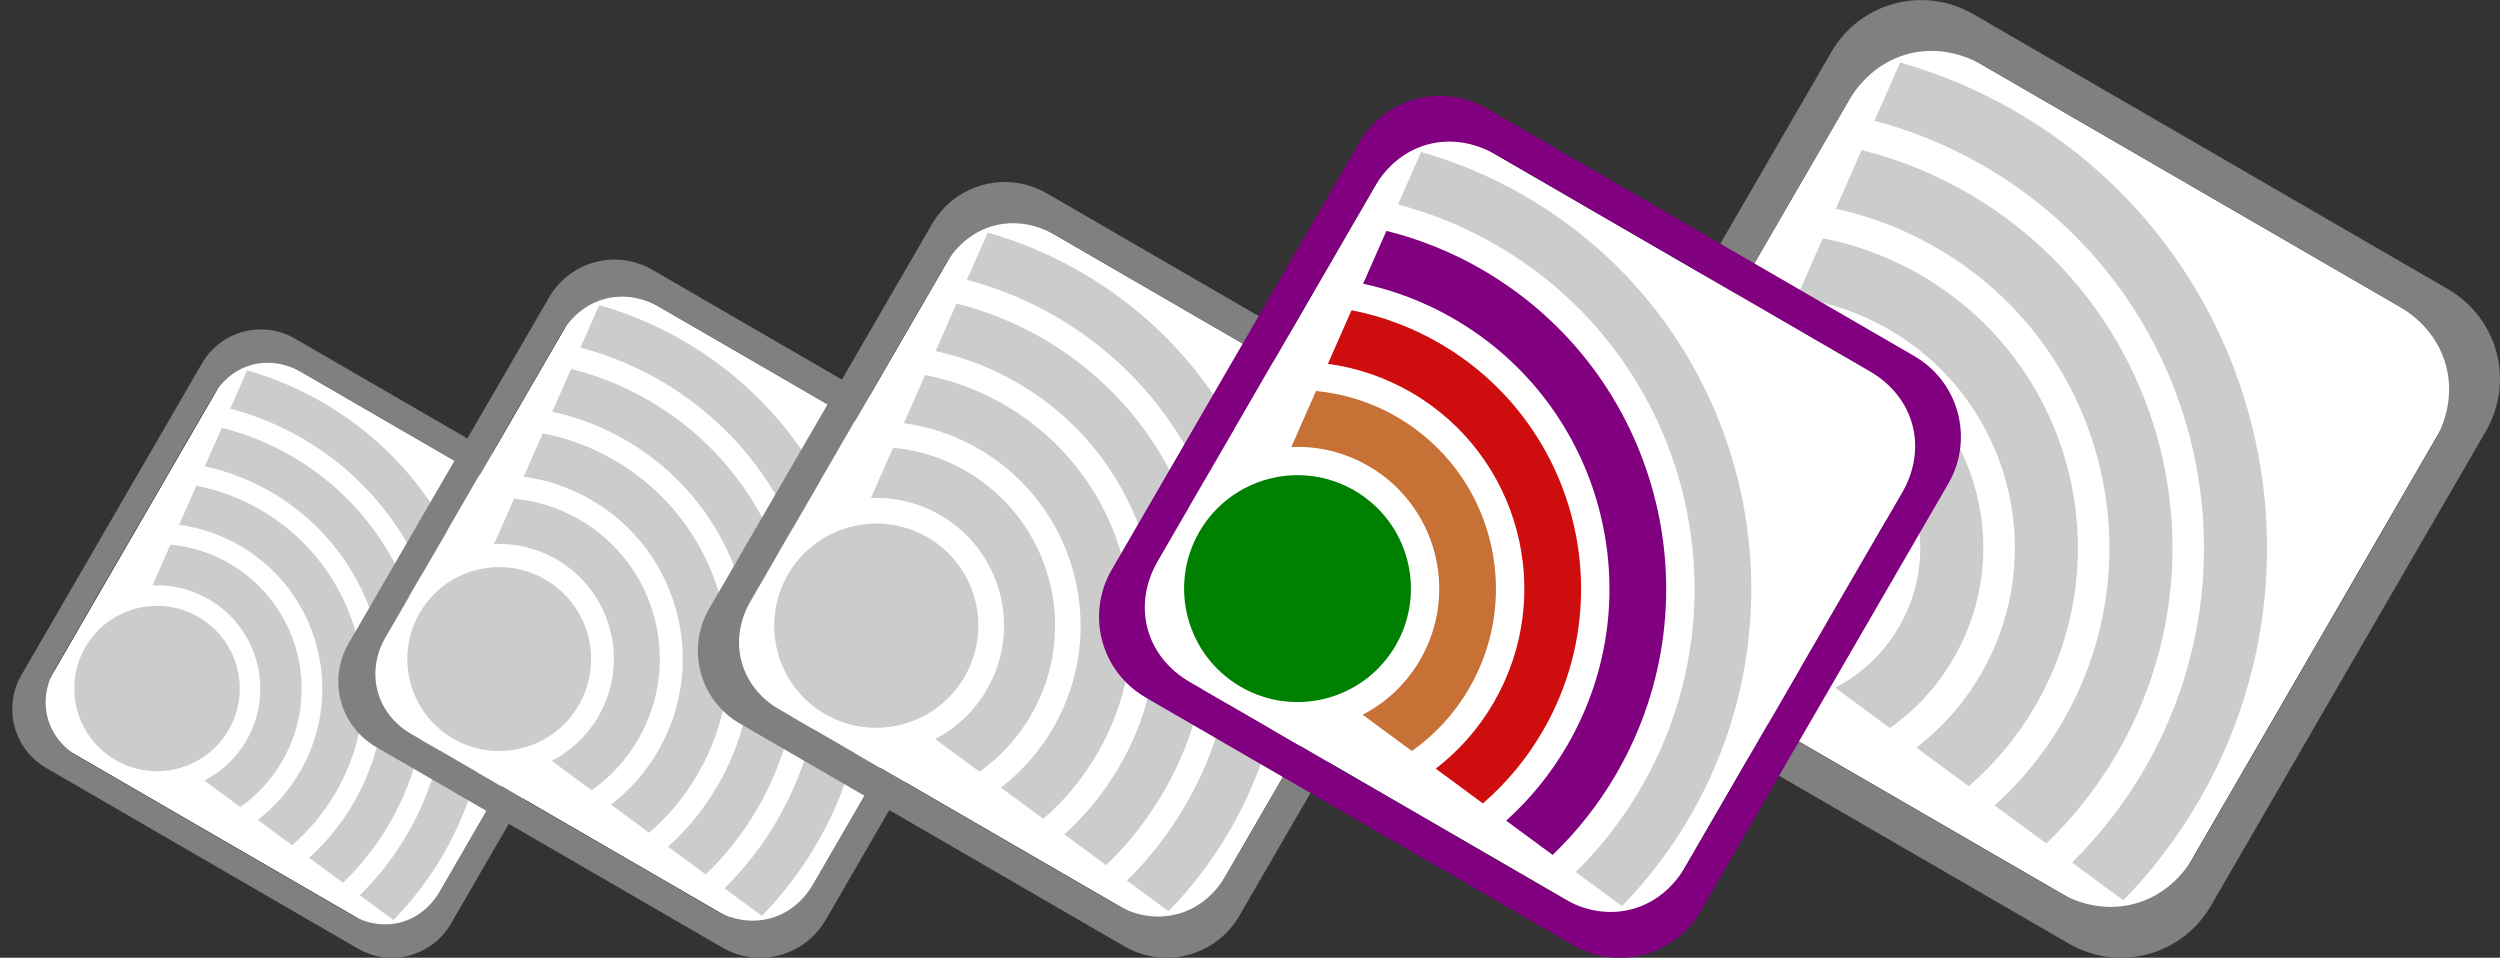
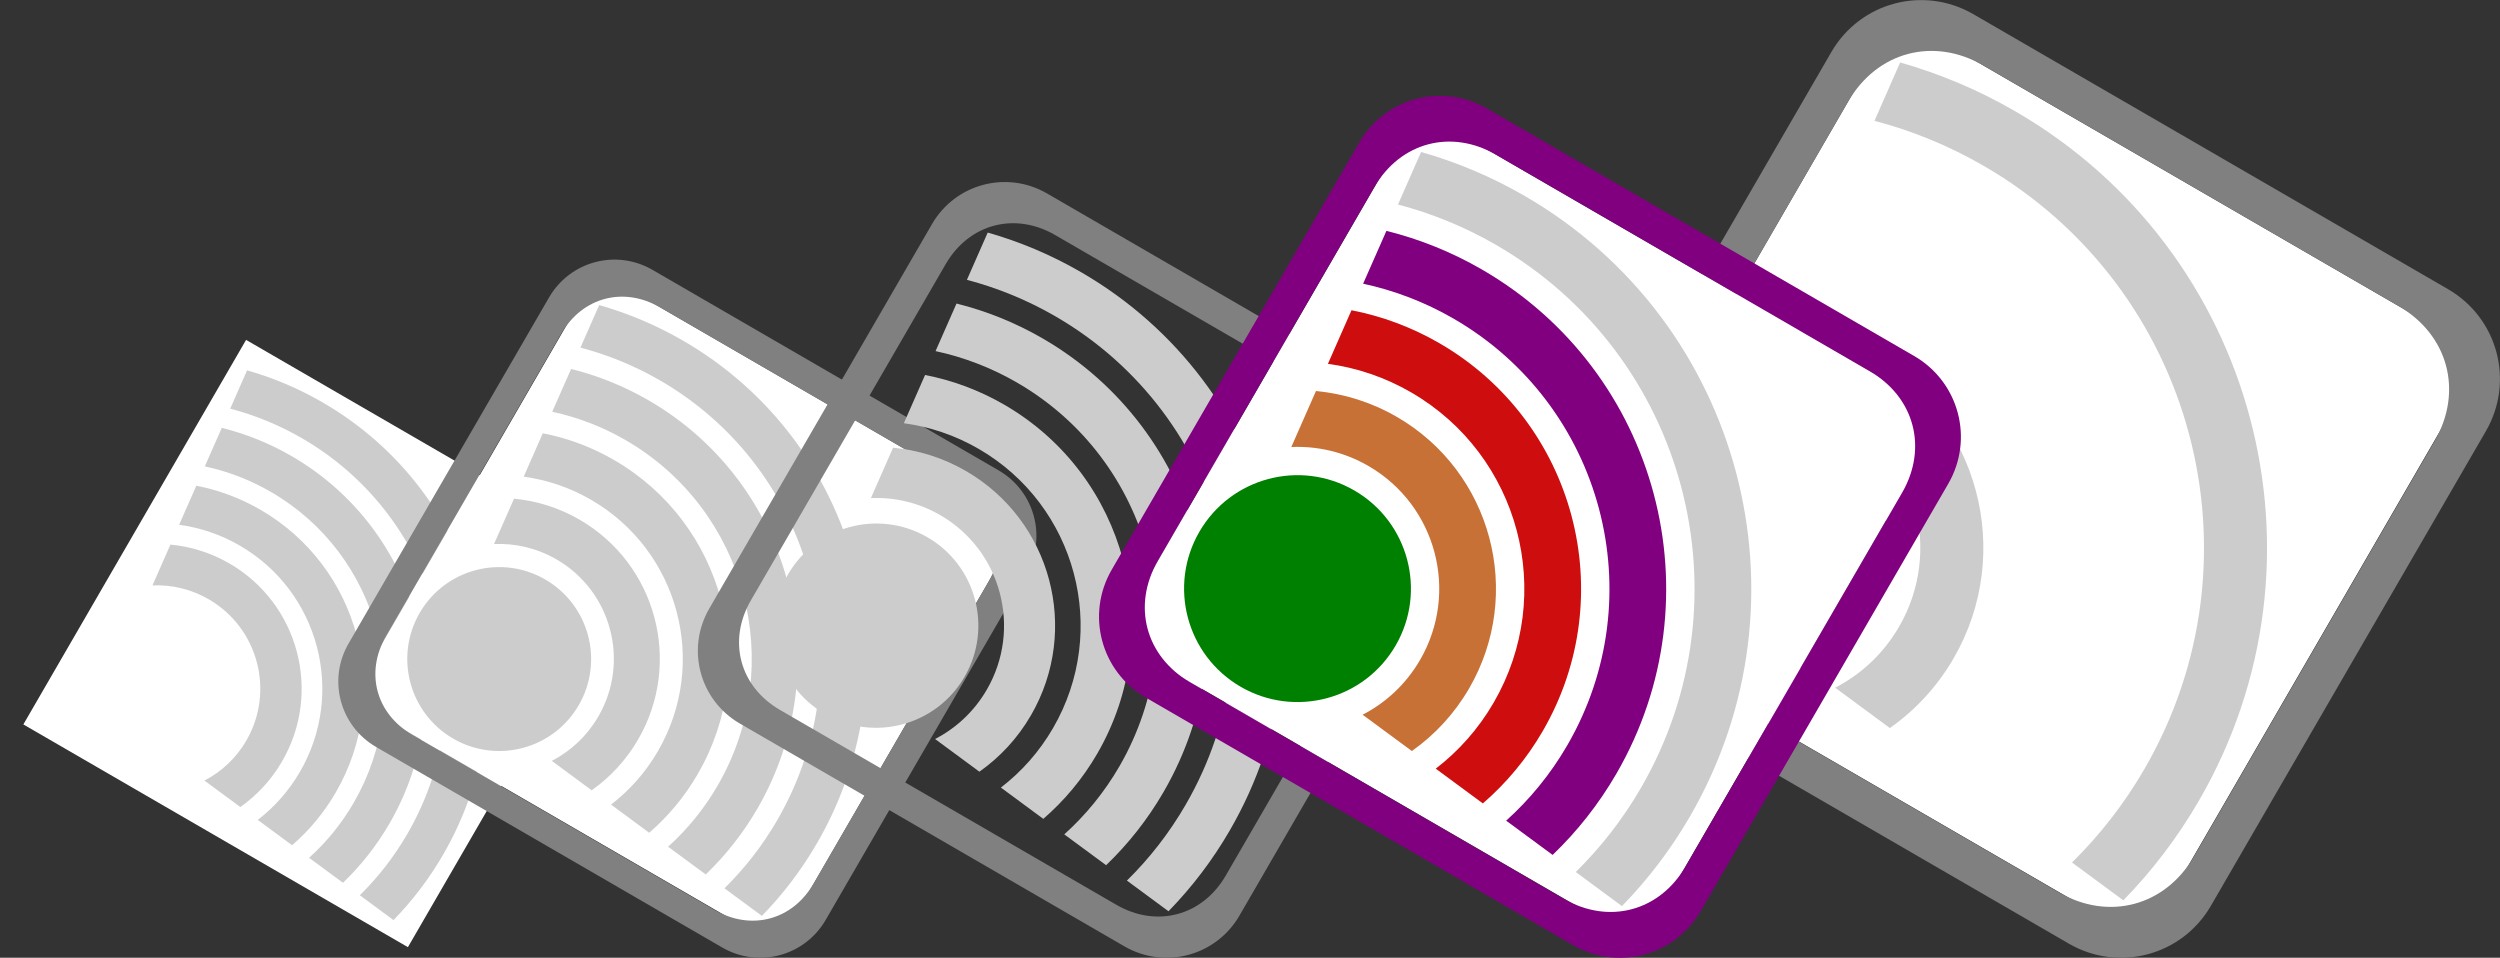
<svg xmlns="http://www.w3.org/2000/svg" height="607.78" width="1586.5" version="1.1">
  <rect width="100%" height="100%" fill="#333333" stroke="none" />
  <g transform="translate(1019.364,61.73)">
    <rect transform="matrix(0.865,0.501,-0.501,0.865,0,0)" height="430" width="430" y="-137.4" x="134.18" fill="#FFF" />
    <path d="m293.55,537.12c31.611,18.314,71.804,7.584,90.118-24.027l174.5-301.2c18.314-31.611,7.613-71.787-23.998-90.101l-301.24-174.52c-31.611-18.314-71.787-7.613-90.101,23.998l-174.5,301.21c-18.314,31.611-7.63,71.816,23.981,90.13zm-6.35-32.57-263.48-152.65c-31.611-18.31-41.136-54.17-22.822-85.78l152.63-263.45c18.31-31.611,54.14-41.153,85.75-22.839l263.48,152.65c31.611,18.314,41.154,54.141,22.84,85.752l-152.63,263.45c-18.314,31.611-54.158,41.183-85.77,22.869z" fill="#808080" />
    <path d="m312.86,264.38c0,40.238-37.736,72.857-84.286,72.857s-84.286-32.619-84.286-72.857,37.736-72.857,84.286-72.857,84.286,32.619,84.286,72.857z" transform="matrix(0.821,0.476,-0.55,0.95,57.06,-74.082)" fill="#999" />
    <path fill="#CCC" d="M169.44,164.72c-18.1-10.48-37.56-16.44-57.1-18.27l-17.383,39.48c18.422-0.809,37.288,3.473,54.427,13.402,47.788,27.686,64.084,88.869,36.398,136.66-9.93,17.139-24.166,30.237-40.55,38.698l34.717,25.603c16.041-11.298,29.963-26.159,40.444-44.25,38.76-66.903,15.946-152.56-50.957-191.32z" />
-     <path fill="#CCC" d="M199.51,112.81c-19.83-11.49-40.82-19.176-62.12-23.314l-16.621,37.79c20.114,2.721,40.037,9.327,58.689,20.133,76.46,44.297,102.53,142.19,58.236,218.65-10.806,18.652-24.804,34.293-40.9,46.658l33.216,24.517c16.418-14.184,30.806-31.293,42.295-51.123,55.372-95.576,22.78-217.94-72.795-273.31z" />
-     <path fill="#CCC" d="m229.59,60.892c-21.674-12.557-44.423-21.603-67.569-27.372l-16.42,37.257c21.921,4.728,43.487,12.879,63.937,24.727,105.13,60.909,140.98,195.51,80.075,300.65-11.848,20.45-26.503,38.248-43.168,53.253l32.776,24.154c17.21-16.518,32.446-35.681,45.002-57.355,71.983-124.25,29.614-283.33-94.634-355.31z" />
    <path fill="#CCC" d="M259.67,8.976c-23.56-13.652-48.14-23.95-73.2-31.066l-16.295,37.04c23.781,6.24,47.133,15.713,69.438,28.636,133.81,77.521,179.43,248.83,101.91,382.64-12.922,22.305-28.468,42.138-45.995,59.38l32.56,24.028c18.194-18.632,34.394-39.792,48.046-63.357,88.59-152.92,36.44-348.71-116.48-437.3z" />
    <rect transform="matrix(0.865,0.501,-0.501,0.865,0,0)" height="282.12" width="282.12" y="566.08" x="-670.05" fill="#FFF" />
-     <path d="m-792.32,540.19c20.74,12.016,47.11,4.976,59.126-15.764l114.49-197.62c12.016-20.74,4.995-47.099-15.745-59.115l-197.65-114.51c-20.74-12.016-47.099-4.995-59.115,15.745l-114.49,197.62c-12.016,20.74-5.006,47.119,15.734,59.134zm-4.164-21.369-172.87-100.15c-20.74-12.016-26.99-35.541-14.974-56.282l100.14-172.85c12.016-20.74,35.522-27.001,56.262-14.985l172.87,100.15c20.74,12.016,27.001,35.522,14.985,56.262l-100.14,172.85c-12.016,20.74-35.533,27.02-56.273,15.004z" fill="#808080" />
-     <path d="m312.86,264.38c0,40.238-37.736,72.857-84.286,72.857s-84.286-32.619-84.286-72.857,37.736-72.857,84.286-72.857,84.286,32.619,84.286,72.857z" transform="matrix(0.539,0.312,-0.361,0.623,-947.479,139.182)" fill="#CCC" />
    <path fill="#CCC" d="m-873.75,295.86c-11.869-6.877-24.643-10.792-37.46-11.988l-11.405,25.903c12.087-0.531,24.464,2.278,35.709,8.793,31.354,18.165,42.045,58.307,23.881,89.661-6.515,11.245-15.856,19.839-26.605,25.39l22.778,16.798c10.524-7.412,19.659-17.163,26.535-29.032,25.431-43.895,10.462-100.09-33.433-125.53z" />
    <path fill="#CCC" d="m-854.02,261.8c-13.01-7.537-26.783-12.58-40.757-15.295l-10.905,24.794c13.197,1.785,26.268,6.119,38.506,13.209,50.166,29.064,67.272,93.292,38.209,143.46-7.09,12.238-16.274,22.5-26.834,30.612l21.793,16.085c10.772-9.306,20.212-20.532,27.75-33.542,36.329-62.707,14.946-142.99-47.761-179.32z" />
    <path fill="#CCC" d="m-834.28,227.74c-14.22-8.238-29.146-14.173-44.332-17.959l-10.773,24.444c14.382,3.102,28.532,8.45,41.949,16.223,68.978,39.962,92.5,128.28,52.537,197.25-7.773,13.417-17.389,25.095-28.322,34.94l21.505,15.847c11.291-10.838,21.288-23.411,29.526-37.631,47.228-81.519,19.43-185.89-62.089-233.12z" />
    <path fill="#CCC" d="m-814.55,193.68c-15.461-8.957-31.587-15.714-48.023-20.382l-10.691,24.302c15.603,4.094,30.924,10.309,45.558,18.788,87.79,50.861,117.73,163.26,66.865,251.05-8.478,14.634-18.678,27.647-30.177,38.959l21.363,15.765c11.937-12.225,22.566-26.108,31.523-41.568,58.127-100.33,23.914-228.79-76.418-286.91z" />
    <rect transform="matrix(0.865,0.501,-0.501,0.865,0,0)" height="313.47" width="313.47" y="416.42" x="-498.64" fill="#FFF" />
    <path d="m312.86,264.38c0,40.238-37.736,72.857-84.286,72.857s-84.286-32.619-84.286-72.857,37.736-72.857,84.286-72.857,84.286,32.619,84.286,72.857z" transform="matrix(0.599,0.347,-0.401,0.693,-733.468,93.975)" fill="#CCC" />
    <path fill="#CCC" d="m-651.55,268.06c-13.188-7.641-27.381-11.991-41.623-13.32l-12.672,28.781c13.43-0.59,27.183,2.531,39.677,9.77,34.837,20.183,46.717,64.786,26.534,99.623-7.239,12.494-17.617,22.043-29.561,28.211l25.309,18.665c11.694-8.236,21.843-19.07,29.483-32.258,28.256-48.772,11.625-111.22-37.147-139.47z" />
    <path fill="#CCC" d="m-629.62,230.22c-14.456-8.375-29.759-13.978-45.286-16.995l-12.117,27.549c14.663,1.983,29.187,6.799,42.784,14.677,55.74,32.293,74.747,103.66,42.454,159.4-7.878,13.598-18.082,25-29.816,34.014l24.215,17.873c11.969-10.34,22.458-22.813,30.833-37.269,40.366-69.675,16.607-158.88-53.068-199.25z" />
    <path fill="#CCC" d="m-607.69,192.37c-15.8-9.154-32.384-15.748-49.258-19.955l-11.97,27.16c15.98,3.447,31.702,9.389,46.61,18.026,76.642,44.403,102.78,142.53,58.375,219.17-8.637,14.908-19.321,27.883-31.469,38.822l23.894,17.608c12.546-12.042,23.653-26.012,32.807-41.812,52.476-90.577,21.589-206.54-68.988-259.02z" />
    <path fill="#CCC" d="m-585.77,154.52c-17.178-9.952-35.097-17.46-53.359-22.646l-11.879,27.002c17.336,4.549,34.36,11.455,50.62,20.875,97.544,56.512,130.81,181.4,74.295,278.94-9.42,16.26-20.754,30.718-33.53,43.288l23.736,17.517c13.263-13.583,25.073-29.009,35.026-46.187,64.586-111.48,26.571-254.21-84.909-318.79z" />
    <path d="m-561.07,539.54c23.044,13.351,52.345,5.529,65.696-17.516l127.21-219.58c13.351-23.044,5.55-52.333-17.494-65.683l-219.6-127.22c-23.044-13.351-52.333-5.55-65.683,17.494l-127.21,219.58c-13.351,23.044-5.563,52.354,17.482,65.705zm-4.626-23.743-192.07-111.28c-23.045-13.351-29.988-39.49-16.638-62.535l111.27-192.05c13.351-23.045,39.469-30.001,62.514-16.65l192.07,111.28c23.045,13.351,30.001,39.469,16.65,62.514l-111.27,192.05c-13.351,23.045-39.481,30.022-62.526,16.672z" fill="#808080" />
-     <rect transform="matrix(0.865,0.501,-0.501,0.865,0,0)" height="348.3" width="348.3" y="250.98" x="-309.67" fill="#FFF" />
    <path d="m-305.83,538.81c25.605,14.834,58.161,6.143,72.995-19.462l141.35-243.97c14.834-25.605,6.167-58.147-19.438-72.982l-244-141.37c-25.605-14.834-58.147-6.167-72.982,19.438l-141.35,243.98c-14.834,25.605-6.181,58.171,19.424,73.005zm-5.141-26.381-213.42-123.64c-25.605-14.834-33.321-43.878-18.486-69.483l123.63-213.39c14.834-25.605,43.854-33.334,69.459-18.5l213.42,123.64c25.605,14.834,33.334,43.854,18.5,69.459l-123.63,213.39c-14.834,25.605-43.868,33.358-69.473,18.524z" fill="#808080" />
    <path d="m312.86,264.38c0,40.238-37.736,72.857-84.286,72.857s-84.286-32.619-84.286-72.857,37.736-72.857,84.286-72.857,84.286,32.619,84.286,72.857z" transform="matrix(0.665,0.385,-0.446,0.77,-497.383,43.744)" fill="#CCC" />
    <path fill="#CCC" d="m-406.36,237.18c-14.654-8.489-30.424-13.323-46.247-14.799l-14.08,31.979c14.922-0.655,30.203,2.813,44.086,10.856,38.708,22.426,51.908,71.984,29.482,110.69-8.043,13.883-19.575,24.492-32.846,31.346l28.121,20.739c12.993-9.151,24.27-21.189,32.759-35.842,31.396-54.191,12.916-123.57-41.275-154.97z" />
    <path fill="#CCC" d="m-382,195.12c-16.062-9.305-33.066-15.531-50.317-18.883l-13.463,30.61c16.293,2.204,32.43,7.555,47.538,16.308,61.933,35.881,83.052,115.17,47.171,177.11-8.753,15.109-20.091,27.777-33.129,37.793l26.905,19.859c13.299-11.489,24.953-25.348,34.259-41.409,44.851-77.416,18.452-176.53-58.964-221.38z" />
    <path fill="#CCC" d="m-357.63,153.07c-17.556-10.171-35.983-17.498-54.731-22.172l-13.3,30.178c17.756,3.83,35.225,10.432,51.789,20.029,85.158,49.336,114.2,158.37,64.861,243.52-9.597,16.564-21.467,30.981-34.966,43.135l26.549,19.564c13.94-13.38,26.281-28.902,36.452-46.458,58.307-100.64,23.988-229.49-76.654-287.8z" />
    <path fill="#CCC" d="m-333.27,111.02c-19.087-11.058-38.996-19.4-59.288-25.163l-13.199,30.003c19.263,5.055,38.177,12.728,56.244,23.195,108.38,62.792,145.34,201.56,82.55,309.94-10.467,18.067-23.059,34.132-37.256,48.098l26.374,19.463c14.737-15.092,27.859-32.232,38.917-51.319,71.762-123.87,29.523-282.45-94.343-354.22z" />
    <rect transform="matrix(0.865,0.501,-0.501,0.865,0,0)" height="387" width="387" y="66.641" x="-98.779" fill="#FFF" />
    <path d="m-21.174,538.01c28.45,16.482,64.623,6.825,81.106-21.624l157.05-271.09c16.482-28.45,6.852-64.608-21.598-81.091l-271.1-157.07c-28.447-16.482-64.607-6.852-81.087,21.598l-157.06,271.08c-16.482,28.45-6.867,64.635,21.583,81.117zm-5.712-29.31-237.12-137.38c-28.45-16.483-37.023-48.754-20.54-77.204l137.36-237.11c16.483-28.45,48.727-37.038,77.177-20.556l237.13,137.38c28.45,16.483,37.038,48.727,20.556,77.177l-137.37,237.1c-16.483,28.45-48.742,37.06-77.193,20.58z" fill="#800080" />
    <path d="m312.86,264.38c0,40.238-37.736,72.857-84.286,72.857s-84.286-32.619-84.286-72.857,37.736-72.857,84.286-72.857,84.286,32.619,84.286,72.857z" transform="matrix(0.739,0.428,-0.495,0.855,-234.011,-12.068)" fill="#008000" />
    <path fill="#c87137" d="m-132.87,202.86c-16.282-9.433-33.804-14.804-51.386-16.444l-15.645,35.532c16.58-0.728,33.559,3.125,48.984,12.062,43.009,24.917,57.675,79.983,32.758,122.99-8.937,15.425-21.75,27.213-36.495,34.829l31.246,23.043c14.437-10.168,26.966-23.543,36.399-39.825,34.884-60.213,14.352-137.3-45.861-172.19z" />
    <path fill="#ce0e0e" d="m-105.8,156.13c-17.846-10.339-36.74-17.257-55.908-20.981l-14.959,34.011c18.103,2.449,36.033,8.394,52.82,18.12,68.814,39.868,92.28,127.97,52.413,196.79-9.726,16.787-22.323,30.864-36.81,41.992l29.895,22.065c14.776-12.766,27.726-28.164,38.065-46.011,49.835-86.018,20.502-196.15-65.516-245.98z" />
    <path fill="#800080" d="M-78.733,109.41c-19.506-11.303-39.977-19.444-60.807-24.637l-14.778,33.531c19.729,4.255,39.139,11.591,57.544,22.254,94.62,54.818,126.89,175.96,72.067,270.58-10.663,18.405-23.853,34.424-38.851,47.928l29.499,21.738c15.486-14.86,29.198-32.11,40.499-51.61,64.785-111.83,26.653-255-85.171-319.78z" />
    <path fill="#CCC" d="M-51.662,62.683c-21.208-12.287-43.33-21.555-65.878-27.958l-14.665,33.336c21.403,5.616,42.419,14.142,62.494,25.772,120.42,69.767,161.49,223.95,91.719,344.38-11.63,20.07-25.622,37.92-41.396,53.44l29.304,21.63c16.374-16.77,30.954-35.82,43.242-57.02,79.737-137.63,32.803-313.84-104.82-393.58z" />
  </g>
</svg>